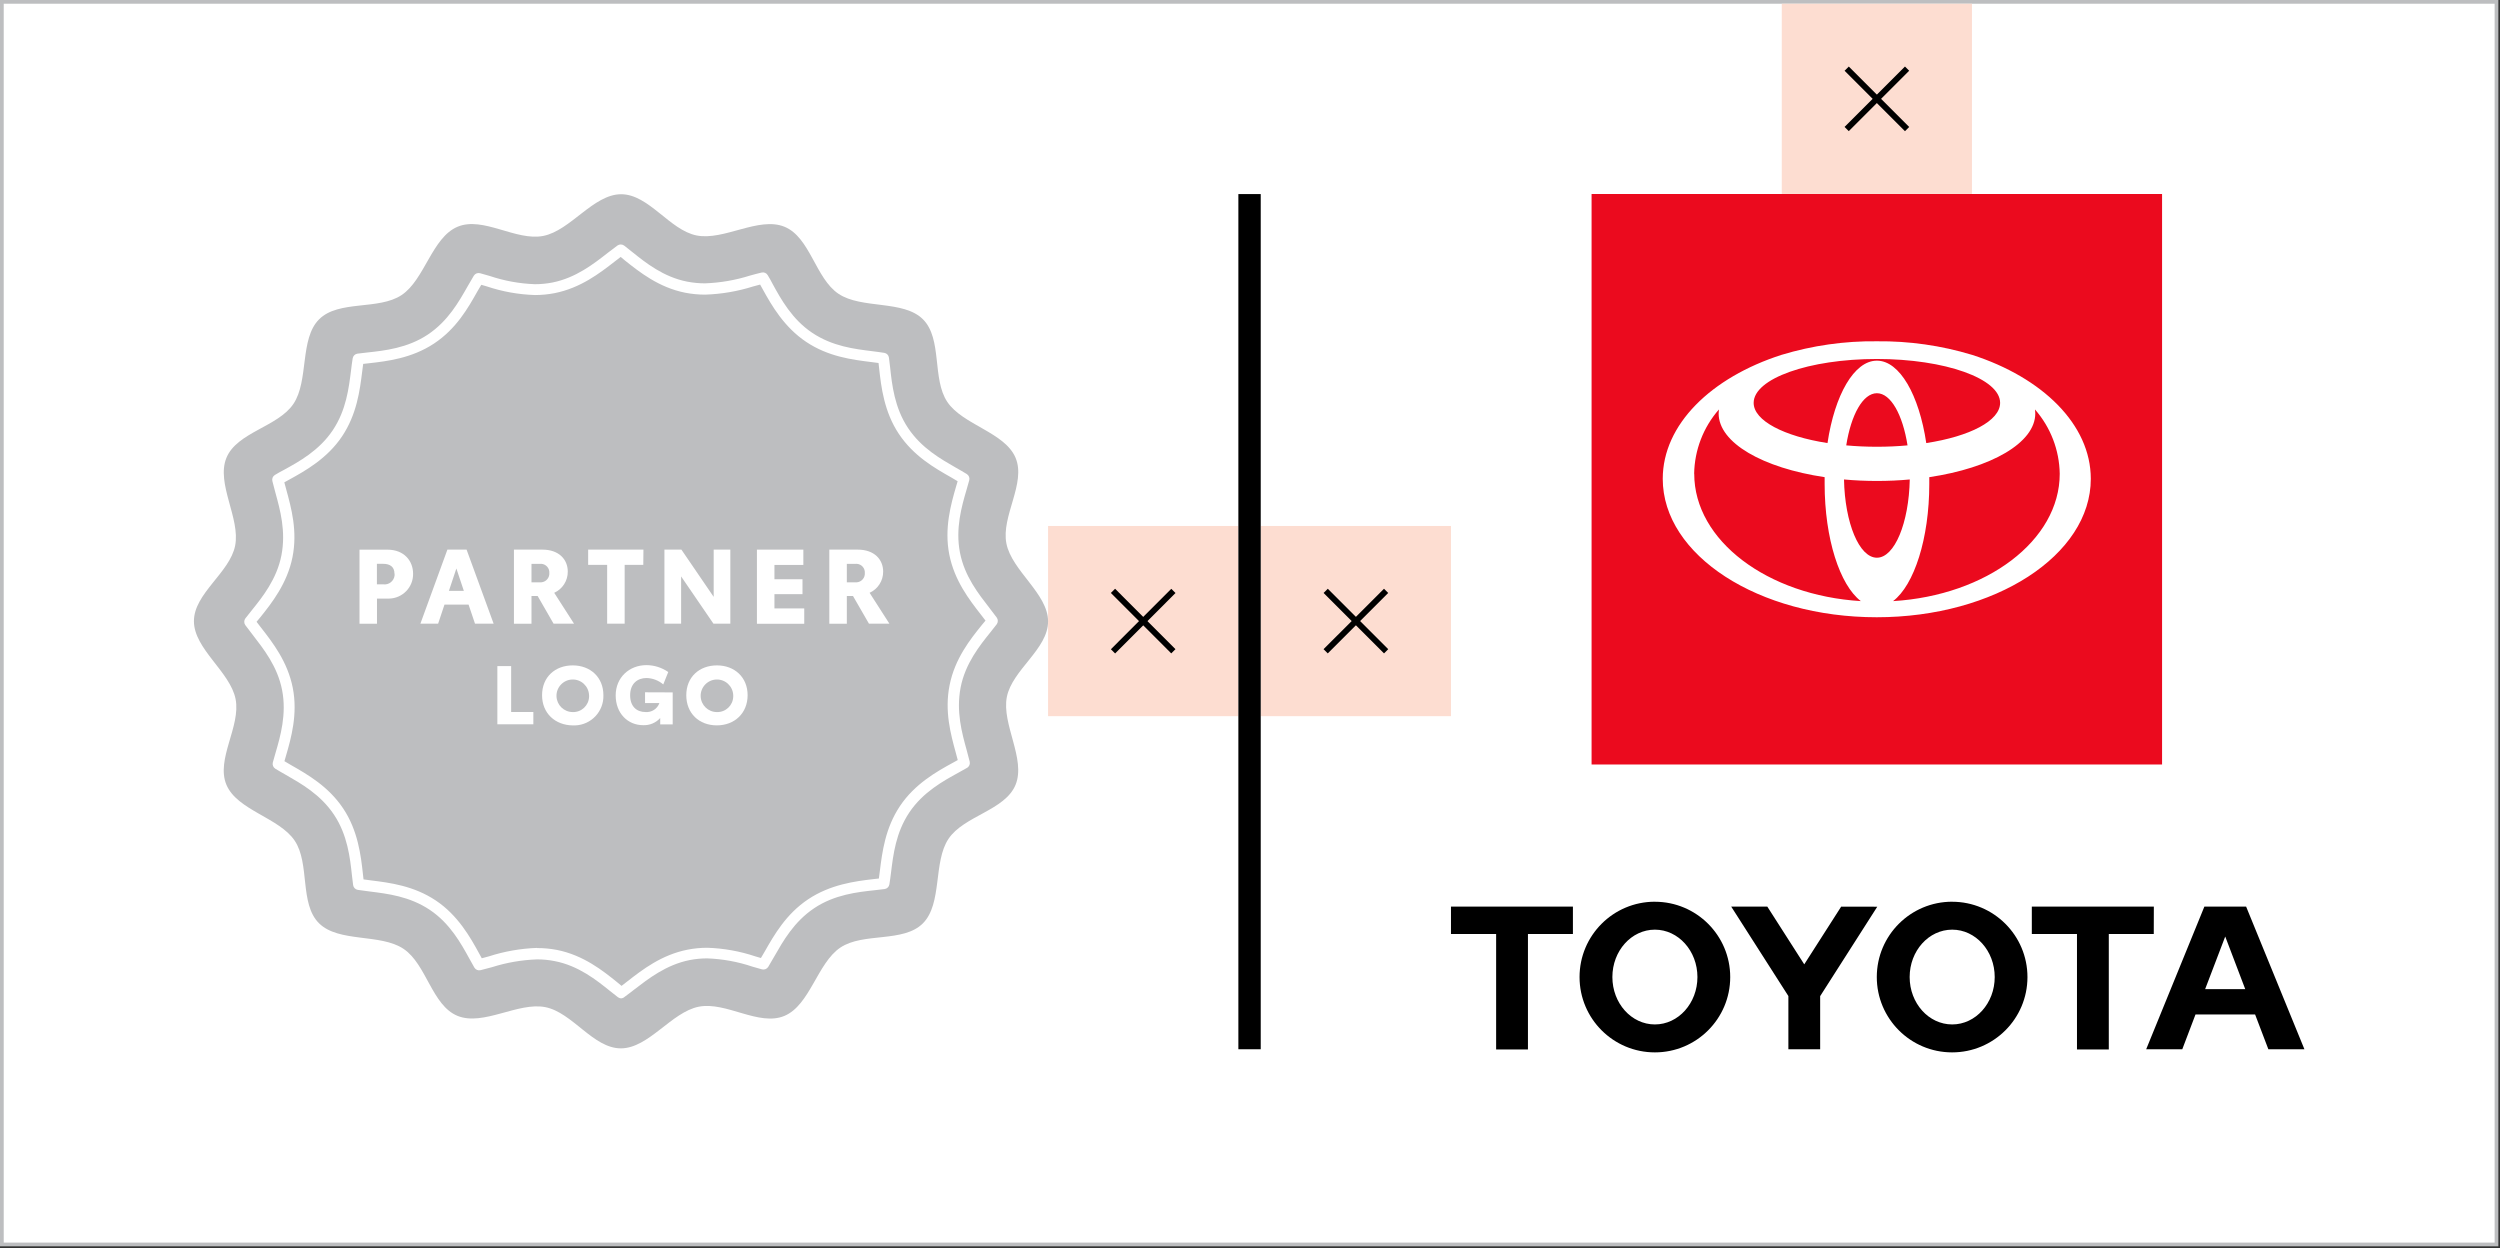
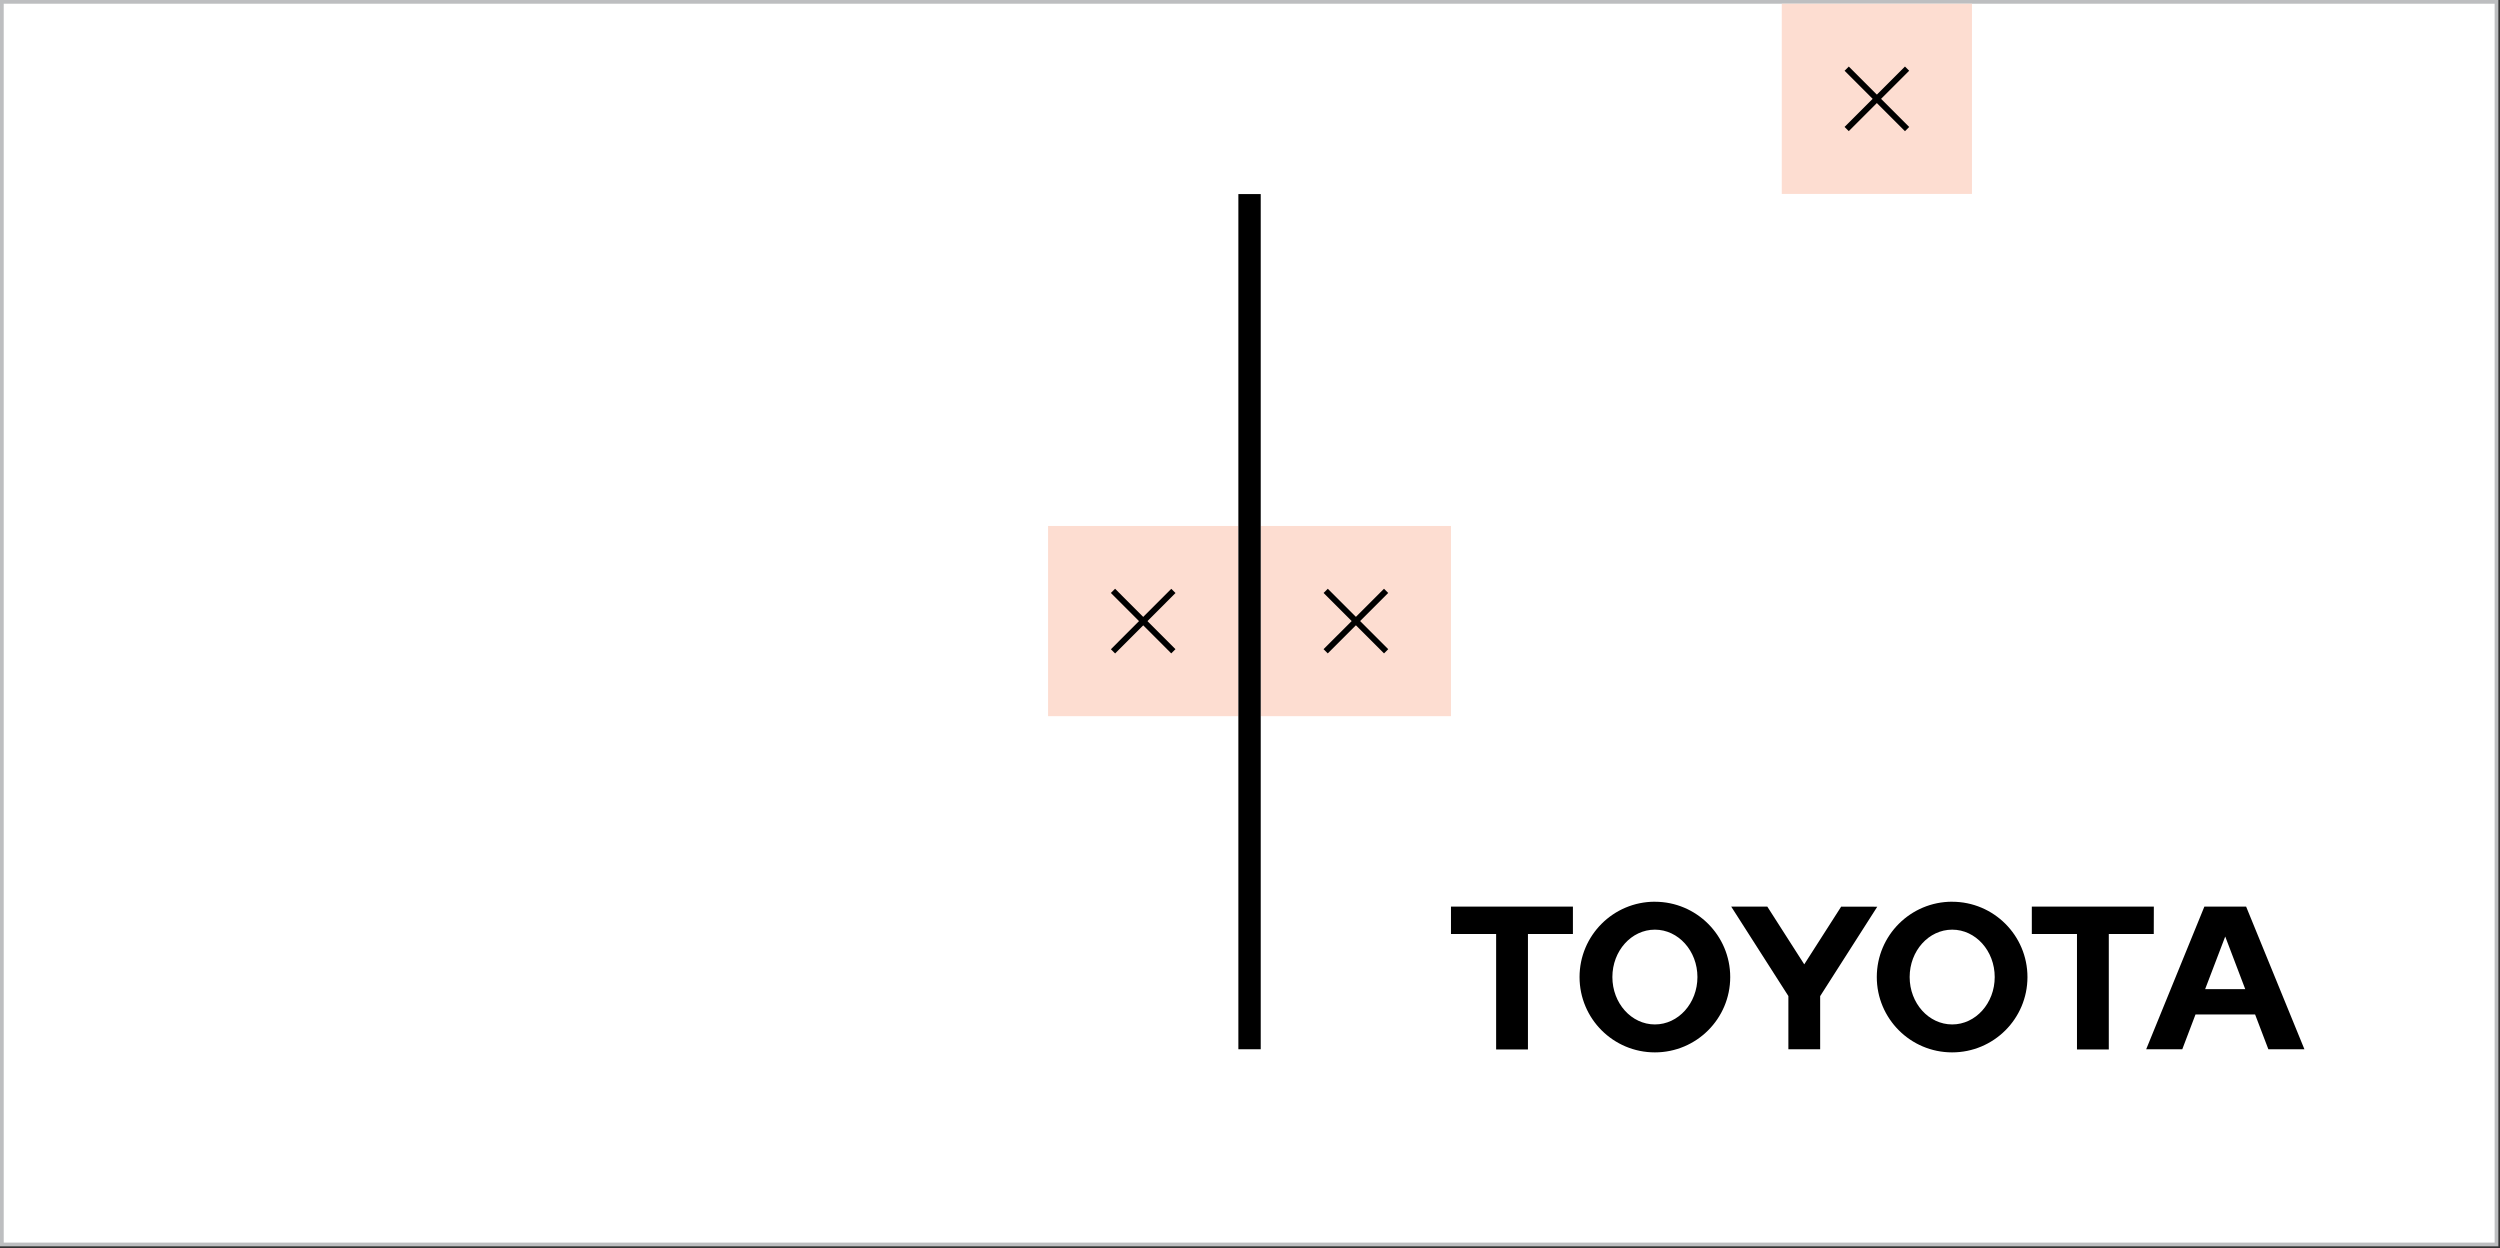
<svg xmlns="http://www.w3.org/2000/svg" width="671" height="335" viewBox="0 0 671 335" fill="none">
  <rect x="0" y="0" width="671" height="335" fill="#333333" stroke="none" />
  <rect x="0.5" y="0.5" width="669.561" height="333.51" fill="white" />
  <rect x="0.5" y="0.5" width="669.561" height="333.51" stroke="#BDBEC0" />
  <path d="M529.273 1H478.223V52.05H529.273V1Z" fill="#FDDDD1" />
  <path d="M496.218 17.861L495.086 18.992L511.294 35.212L512.426 34.081L496.218 17.861Z" fill="black" />
  <path d="M511.292 17.853L495.078 34.067L496.209 35.199L512.423 18.985L511.292 17.853Z" fill="black" />
  <path d="M389.441 141.17H338.391V192.22H389.441V141.17Z" fill="#FDDDD1" />
  <path d="M356.381 158.019L355.25 159.15L371.471 175.371L372.602 174.24L356.381 158.019Z" fill="black" />
  <path d="M371.463 158.019L355.242 174.24L356.374 175.371L372.595 159.15L371.463 158.019Z" fill="black" />
  <path d="M332.351 141.17H281.301V192.22H332.351V141.17Z" fill="#FDDDD1" />
  <path d="M299.288 158.019L298.156 159.15L314.365 175.37L315.496 174.239L299.288 158.019Z" fill="black" />
  <path d="M314.372 158.038L298.164 174.258L299.296 175.389L315.504 159.169L314.372 158.038Z" fill="black" />
  <path d="M591.861 265.48L597.251 251.36L602.621 265.48H591.861ZM602.861 243.34H591.651L576.031 281.63H585.721L589.271 272.29H605.271L608.831 281.63H618.511L602.861 243.34ZM523.971 274.96C517.661 274.96 512.551 269.27 512.551 262.24C512.551 255.21 517.661 249.52 523.971 249.52C530.281 249.52 535.381 255.22 535.381 262.24C535.381 269.26 530.271 274.96 523.971 274.96ZM523.971 242.02C512.801 242.01 503.741 251.05 503.731 262.22C503.721 273.39 512.761 282.45 523.931 282.46C535.101 282.47 544.161 273.43 544.171 262.26C544.171 251.08 535.121 242.03 523.951 242.03M444.171 274.96C437.871 274.96 432.761 269.27 432.761 262.24C432.761 255.21 437.871 249.52 444.171 249.52C450.471 249.52 455.591 255.22 455.591 262.24C455.591 269.26 450.481 274.96 444.171 274.96ZM444.171 242.02C433.001 242.02 423.951 251.07 423.951 262.24C423.951 273.41 433.001 282.46 444.171 282.46C455.341 282.46 464.391 273.41 464.391 262.24C464.391 251.08 455.331 242.03 444.171 242.03M494.171 243.34L484.261 258.83L474.351 243.34H464.661L480.001 267.34V281.62H488.531V267.36L503.861 243.36L494.171 243.34ZM578.091 243.34H545.341V250.68H557.461V281.68H566.001V250.68H578.071L578.091 243.34ZM389.441 250.68H401.561V281.68H410.101V250.68H422.171V243.34H389.441V250.68Z" fill="black" />
-   <path d="M580.3 52.07H427.18V205.19H580.3V52.07Z" fill="#EB0A1E" />
  <path d="M529.281 95.24C521.001 92.73 512.401 91.51 503.751 91.6C495.091 91.5 486.461 92.73 478.171 95.24C459.271 101.31 446.281 113.93 446.281 128.52C446.281 149.03 471.991 165.67 503.711 165.67C535.431 165.67 561.171 149.03 561.171 128.52C561.171 113.93 548.171 101.32 529.291 95.24M503.761 149.69C499.021 149.69 495.161 140.39 494.931 128.69C497.781 128.95 500.731 129.09 503.761 129.09C506.791 129.09 509.761 128.95 512.581 128.69C512.351 140.39 508.491 149.69 503.761 149.69ZM495.531 119.54C496.821 111.33 500.011 105.54 503.761 105.54C507.511 105.54 510.691 111.35 511.981 119.54C509.351 119.78 506.591 119.91 503.761 119.91C500.931 119.91 498.161 119.78 495.531 119.54ZM517.011 118.92C515.091 106.04 509.881 96.8 503.761 96.8C497.641 96.8 492.421 106.04 490.501 118.92C478.841 117.1 470.681 112.92 470.681 108.13C470.681 101.62 485.491 96.35 503.761 96.35C522.031 96.35 536.831 101.62 536.831 108.13C536.831 112.96 528.671 117.13 517.011 118.92ZM454.711 127.16C454.811 120.8 457.171 114.68 461.361 109.9C461.311 110.25 461.281 110.61 461.281 110.97C461.281 118.88 473.161 125.6 489.731 128.07V129.88C489.731 144.58 493.811 157.04 499.451 161.34C474.391 159.81 454.731 145.09 454.731 127.16M508.101 161.34C513.741 157.04 517.821 144.59 517.821 129.88V128.07C534.381 125.6 546.271 118.88 546.271 110.97C546.271 110.61 546.241 110.25 546.191 109.9C550.381 114.69 552.731 120.8 552.831 127.16C552.831 145.09 533.181 159.81 508.121 161.34" fill="white" />
  <path d="M338.379 52.09H332.379V281.62H338.379V52.09Z" fill="black" />
-   <path fill-rule="evenodd" clip-rule="evenodd" d="M166.691 52.13C174.161 52.13 179.691 61.75 186.981 63.2C194.271 64.65 203.651 58.04 210.551 60.86C217.451 63.68 218.861 74.71 225.061 78.86C231.261 83.01 242.491 80.46 247.731 85.71C252.971 90.96 250.121 101.71 254.261 107.88C258.401 114.05 269.701 116.02 272.581 122.88C275.461 129.74 268.671 138.55 270.121 145.88C271.571 153.21 281.271 159.31 281.301 166.76C281.331 174.21 271.691 179.76 270.241 187.05C268.791 194.34 275.401 203.73 272.581 210.63C269.761 217.53 258.731 218.94 254.581 225.14C250.431 231.34 252.971 242.52 247.721 247.81C242.471 253.1 231.721 250.19 225.551 254.33C219.381 258.47 217.411 269.77 210.551 272.66C203.691 275.55 194.881 268.75 187.551 270.2C180.221 271.65 174.121 281.35 166.671 281.38C159.221 281.41 153.671 271.77 146.371 270.32C139.071 268.87 129.701 275.48 122.801 272.66C115.901 269.84 114.491 258.81 108.291 254.66C102.091 250.51 90.911 253.05 85.621 247.8C80.331 242.55 83.231 231.8 79.091 225.63C74.951 219.46 63.651 217.49 60.771 210.63C57.891 203.77 64.681 194.96 63.231 187.63C61.781 180.3 52.081 174.21 52.051 166.75C52.021 159.29 61.661 153.75 63.111 146.46C64.561 139.17 57.951 129.79 60.771 122.89C63.591 115.99 74.621 114.58 78.771 108.38C82.921 102.18 80.391 90.96 85.641 85.71C90.891 80.46 101.641 83.32 107.811 79.18C113.981 75.04 115.951 63.74 122.811 60.86C129.671 57.98 138.481 64.77 145.811 63.32C153.141 61.87 159.231 52.17 166.691 52.13Z" fill="#BDBEC0" />
  <path d="M166.76 267.96C166.43 267.96 166.11 267.85 165.85 267.65C165.13 267.11 164.33 266.46 163.7 265.96C160.15 263.1 155.3 259.2 148.87 257.96C147.31 257.65 145.71 257.49 144.12 257.5C140.02 257.65 135.96 258.35 132.05 259.59C131.14 259.84 129.97 260.16 128.96 260.4C128.32 260.55 127.66 260.27 127.32 259.7C126.86 258.92 126.38 258.03 125.99 257.32C123.79 253.32 120.8 247.84 115.35 244.2C109.9 240.56 104.01 239.88 99.19 239.27C98.25 239.16 97.05 239 96.02 238.84C95.37 238.73 94.87 238.21 94.78 237.56C94.65 236.67 94.54 235.64 94.45 234.84C93.96 230.31 93.29 224.12 89.65 218.67C86.01 213.22 80.83 210.33 76.65 207.93C75.81 207.45 74.76 206.86 73.89 206.32C73.33 205.97 73.06 205.3 73.22 204.66C73.45 203.79 73.74 202.8 73.97 202.02C75.25 197.65 76.97 191.67 75.72 185.24C74.47 178.81 70.72 174.16 67.78 170.33C67.2 169.58 66.45 168.62 65.84 167.78C65.46 167.25 65.46 166.53 65.84 166C66.39 165.28 67.04 164.48 67.54 163.85C70.4 160.3 74.3 155.45 75.54 149.02C76.78 142.59 75.2 136.88 73.91 132.2C73.66 131.27 73.34 130.11 73.1 129.1C72.95 128.46 73.23 127.8 73.8 127.47C74.58 127.01 75.48 126.47 76.19 126.13C80.19 123.94 85.65 120.95 89.3 115.5C92.95 110.05 93.62 104.15 94.23 99.34C94.34 98.4 94.49 97.19 94.66 96.17C94.77 95.52 95.28 95.02 95.93 94.92C96.83 94.8 97.85 94.69 98.65 94.6C103.18 94.11 109.38 93.44 114.83 89.8C120.28 86.16 123.17 80.97 125.57 76.75C126.04 75.92 126.64 74.87 127.18 73.99C127.53 73.43 128.2 73.16 128.84 73.33C129.71 73.56 130.7 73.85 131.48 74.08C135.38 75.39 139.45 76.13 143.56 76.28C145.14 76.28 146.71 76.13 148.26 75.83C154.57 74.57 159.34 70.83 163.17 67.83C163.92 67.25 164.87 66.51 165.72 65.9C166.25 65.52 166.97 65.52 167.5 65.9C168.22 66.45 169.02 67.09 169.65 67.6C173.2 70.45 178.05 74.36 184.48 75.6C186.05 75.9 187.64 76.05 189.23 76.05C193.34 75.9 197.4 75.2 201.32 73.96C202.26 73.7 203.42 73.38 204.42 73.15C205.06 73 205.72 73.28 206.05 73.85C206.51 74.63 207.05 75.53 207.39 76.24C209.58 80.24 212.57 85.7 218.02 89.34C223.47 92.98 229.36 93.67 234.18 94.27C235.18 94.4 236.34 94.54 237.35 94.71C238 94.81 238.5 95.33 238.59 95.98C238.72 96.88 238.83 97.9 238.92 98.7C239.41 103.23 240.08 109.43 243.72 114.88C247.36 120.33 252.55 123.22 256.72 125.62C257.56 126.09 258.61 126.69 259.48 127.23C260.04 127.58 260.31 128.24 260.15 128.88C259.92 129.76 259.63 130.75 259.4 131.52C258.12 135.89 256.4 141.87 257.65 148.3C258.9 154.73 262.65 159.39 265.6 163.22C266.2 164 266.93 164.94 267.53 165.76C267.91 166.29 267.91 167.01 267.53 167.54C266.98 168.27 266.34 169.07 265.83 169.7C262.98 173.24 259.07 178.1 257.83 184.53C256.59 190.96 258.17 196.67 259.46 201.35C259.71 202.26 260.03 203.43 260.27 204.44C260.42 205.08 260.14 205.75 259.57 206.08C258.8 206.53 257.91 207.02 257.2 207.41C253.2 209.6 247.72 212.6 244.07 218.05C240.42 223.5 239.75 229.39 239.15 234.21C239.03 235.15 238.88 236.36 238.71 237.38C238.6 238.03 238.09 238.53 237.44 238.62C236.54 238.75 235.52 238.86 234.71 238.94C230.19 239.43 223.99 240.1 218.54 243.75C213.09 247.4 210.2 252.57 207.8 256.75C207.33 257.58 206.73 258.63 206.19 259.51C205.84 260.07 205.17 260.34 204.53 260.18C203.67 259.95 202.7 259.67 201.93 259.44C198.02 258.12 193.94 257.38 189.81 257.23C188.24 257.23 186.66 257.38 185.12 257.68C178.8 258.94 174.03 262.68 170.2 265.62C169.44 266.21 168.49 266.95 167.65 267.55C167.41 267.78 167.09 267.93 166.76 267.96ZM144.12 254.46C145.92 254.45 147.72 254.62 149.49 254.96C156.65 256.39 161.83 260.56 165.62 263.61L166.82 264.61L168.36 263.42C172.46 260.23 177.54 256.28 184.55 254.89C186.29 254.55 188.06 254.38 189.83 254.38C194.23 254.52 198.59 255.3 202.76 256.7L204.23 257.13C204.58 256.54 204.92 255.94 205.23 255.43C207.79 250.93 210.97 245.33 216.92 241.36C222.87 237.39 229.49 236.53 234.37 235.96L235.89 235.79C235.99 235.11 236.08 234.43 236.15 233.79C236.79 228.66 237.59 222.27 241.56 216.33C245.53 210.39 251.45 207.07 255.72 204.74L257.06 204C256.89 203.33 256.7 202.66 256.55 202.09C255.18 197.09 253.47 190.91 254.87 183.9C256.29 176.74 260.46 171.56 263.51 167.77L264.51 166.57C264.11 166.04 263.69 165.5 263.34 165.05C260.13 160.93 256.18 155.85 254.79 148.84C253.4 141.83 255.24 135.3 256.6 130.63L257.03 129.16L255.34 128.16C250.83 125.6 245.23 122.42 241.26 116.47C237.29 110.52 236.5 103.79 235.97 98.96C235.92 98.5 235.87 97.96 235.8 97.43L233.89 97.18C228.72 96.54 222.33 95.74 216.39 91.77C210.45 87.8 207.1 81.96 204.76 77.72L204.02 76.38L202.15 76.88C197.97 78.2 193.63 78.94 189.25 79.08C187.46 79.08 185.68 78.91 183.92 78.57C176.77 77.15 171.58 72.96 167.79 69.96C167.43 69.67 167.02 69.33 166.59 68.96C166.04 69.37 165.49 69.8 165.03 70.16C160.95 73.33 155.87 77.28 148.86 78.68C147.12 79.02 145.35 79.19 143.58 79.19C139.18 79.05 134.83 78.27 130.66 76.87C130.21 76.74 129.66 76.58 129.18 76.44C128.83 77.03 128.49 77.63 128.18 78.13C125.64 82.65 122.49 88.24 116.49 92.21C110.49 96.18 103.84 96.96 99 97.5L97.48 97.67C97.38 98.36 97.3 99.04 97.22 99.67C96.58 104.8 95.78 111.18 91.81 117.12C87.84 123.06 81.92 126.38 77.65 128.72C77.25 128.94 76.78 129.19 76.31 129.46C76.48 130.12 76.66 130.78 76.82 131.35C78.19 136.35 79.9 142.55 78.5 149.56C77.1 156.57 72.91 161.9 69.86 165.69L68.86 166.89L70.06 168.45C73.24 172.53 77.19 177.61 78.58 184.62C79.97 191.63 78.13 198.16 76.77 202.82L76.34 204.3L78.03 205.3C82.54 207.87 88.14 211.05 92.11 216.99C96.08 222.93 96.87 229.67 97.4 234.5C97.45 234.96 97.5 235.5 97.57 236.03L99.52 236.29C104.65 236.93 111.04 237.73 116.98 241.7C122.92 245.67 126.24 251.59 128.57 255.85C128.79 256.27 129.05 256.73 129.31 257.2L131.21 256.69C135.39 255.34 139.73 254.58 144.12 254.42V254.46Z" fill="white" />
  <path d="M110.872 153.96C110.952 157.58 108.072 160.58 104.452 160.66C104.292 160.66 104.142 160.66 103.982 160.66H101.182V167.41H96.492V147.53H103.992C108.492 147.53 110.872 150.58 110.872 153.97V153.96ZM105.872 153.96C105.872 152.14 104.672 151.33 102.872 151.33H101.162V156.84H102.872C104.352 157.03 105.702 155.99 105.902 154.51C105.922 154.33 105.932 154.14 105.912 153.96H105.872Z" fill="white" />
  <path d="M125.762 162.27H119.302L117.592 167.4H112.832L120.082 147.52H125.232L132.492 167.4H127.492L125.762 162.27ZM124.492 158.58L122.492 152.58L120.492 158.58H124.492Z" fill="white" />
  <path d="M144.301 159.96H142.651V167.41H137.941V147.52H145.591C150.041 147.52 152.391 150.18 152.391 153.42C152.411 155.87 150.981 158.1 148.751 159.11L154.071 167.4H148.581L144.301 159.96ZM142.651 156.29H144.801C146.101 156.44 147.281 155.51 147.431 154.21C147.451 154.07 147.451 153.94 147.441 153.8C147.531 152.52 146.561 151.41 145.281 151.33C145.131 151.32 144.981 151.33 144.831 151.34H142.651V156.29Z" fill="white" />
  <path d="M172.659 151.61H167.659V167.4H162.959V151.61H157.859V147.52H172.699L172.659 151.61Z" fill="white" />
  <path d="M196.022 147.52V167.4H191.492L182.812 154.71V167.4H178.332V147.52H182.892L191.552 160.2V147.52H196.022Z" fill="white" />
  <path d="M203.16 147.52H215.62V151.63H207.86V155.47H215.39V159.47H207.86V163.3H215.86V167.42H203.16V147.52Z" fill="white" />
  <path d="M228.94 159.96H227.29V167.41H222.59V147.52H230.23C234.68 147.52 237.04 150.18 237.04 153.42C237.06 155.87 235.63 158.1 233.4 159.11L238.72 167.4H233.23L228.94 159.96ZM227.29 156.29H229.49C230.78 156.44 231.96 155.52 232.11 154.22C232.13 154.08 232.13 153.94 232.12 153.8C232.21 152.52 231.24 151.41 229.96 151.33C229.81 151.32 229.66 151.33 229.52 151.34H227.29V156.29Z" fill="white" />
  <path d="M143.152 191.1V194.4H133.492V178.78H137.192V191.1H143.152Z" fill="white" />
  <path d="M145.492 186.59C145.492 181.7 149.012 178.59 153.722 178.59C158.432 178.59 161.952 181.76 161.952 186.59C162.092 190.92 158.702 194.55 154.362 194.7C154.142 194.7 153.922 194.7 153.702 194.7C149.042 194.63 145.492 191.48 145.492 186.6V186.59ZM158.102 186.59C158.012 184.18 155.982 182.29 153.572 182.38C151.162 182.47 149.272 184.5 149.362 186.91C149.452 189.25 151.372 191.11 153.712 191.12C156.062 191.2 158.032 189.35 158.112 187C158.112 186.86 158.112 186.73 158.112 186.59H158.102Z" fill="white" />
  <path d="M180.55 185.84V194.42H177.2V192.72C176.04 194.01 174.36 194.71 172.63 194.64C168.49 194.64 165.25 191.45 165.25 186.64C165.25 181.83 168.91 178.52 173.51 178.52C175.6 178.53 177.64 179.18 179.36 180.37L178.02 183.7C176.76 182.63 175.18 182.02 173.53 181.98C171.13 181.98 169.13 183.45 169.13 186.62C169.13 189.62 170.89 191.11 173.24 191.11C174.89 191.25 176.42 190.27 176.98 188.71H173.13V185.81L180.55 185.84Z" fill="white" />
  <path d="M184.199 186.59C184.199 181.7 187.719 178.59 192.429 178.59C197.139 178.59 200.659 181.76 200.659 186.59C200.659 191.42 197.159 194.69 192.399 194.69C187.639 194.69 184.199 191.47 184.199 186.59ZM196.799 186.59C196.709 184.18 194.679 182.29 192.269 182.38C189.859 182.47 187.969 184.5 188.059 186.91C188.149 189.26 190.069 191.12 192.419 191.12C194.769 191.19 196.729 189.33 196.799 186.98C196.799 186.85 196.799 186.72 196.799 186.59Z" fill="white" />
</svg>